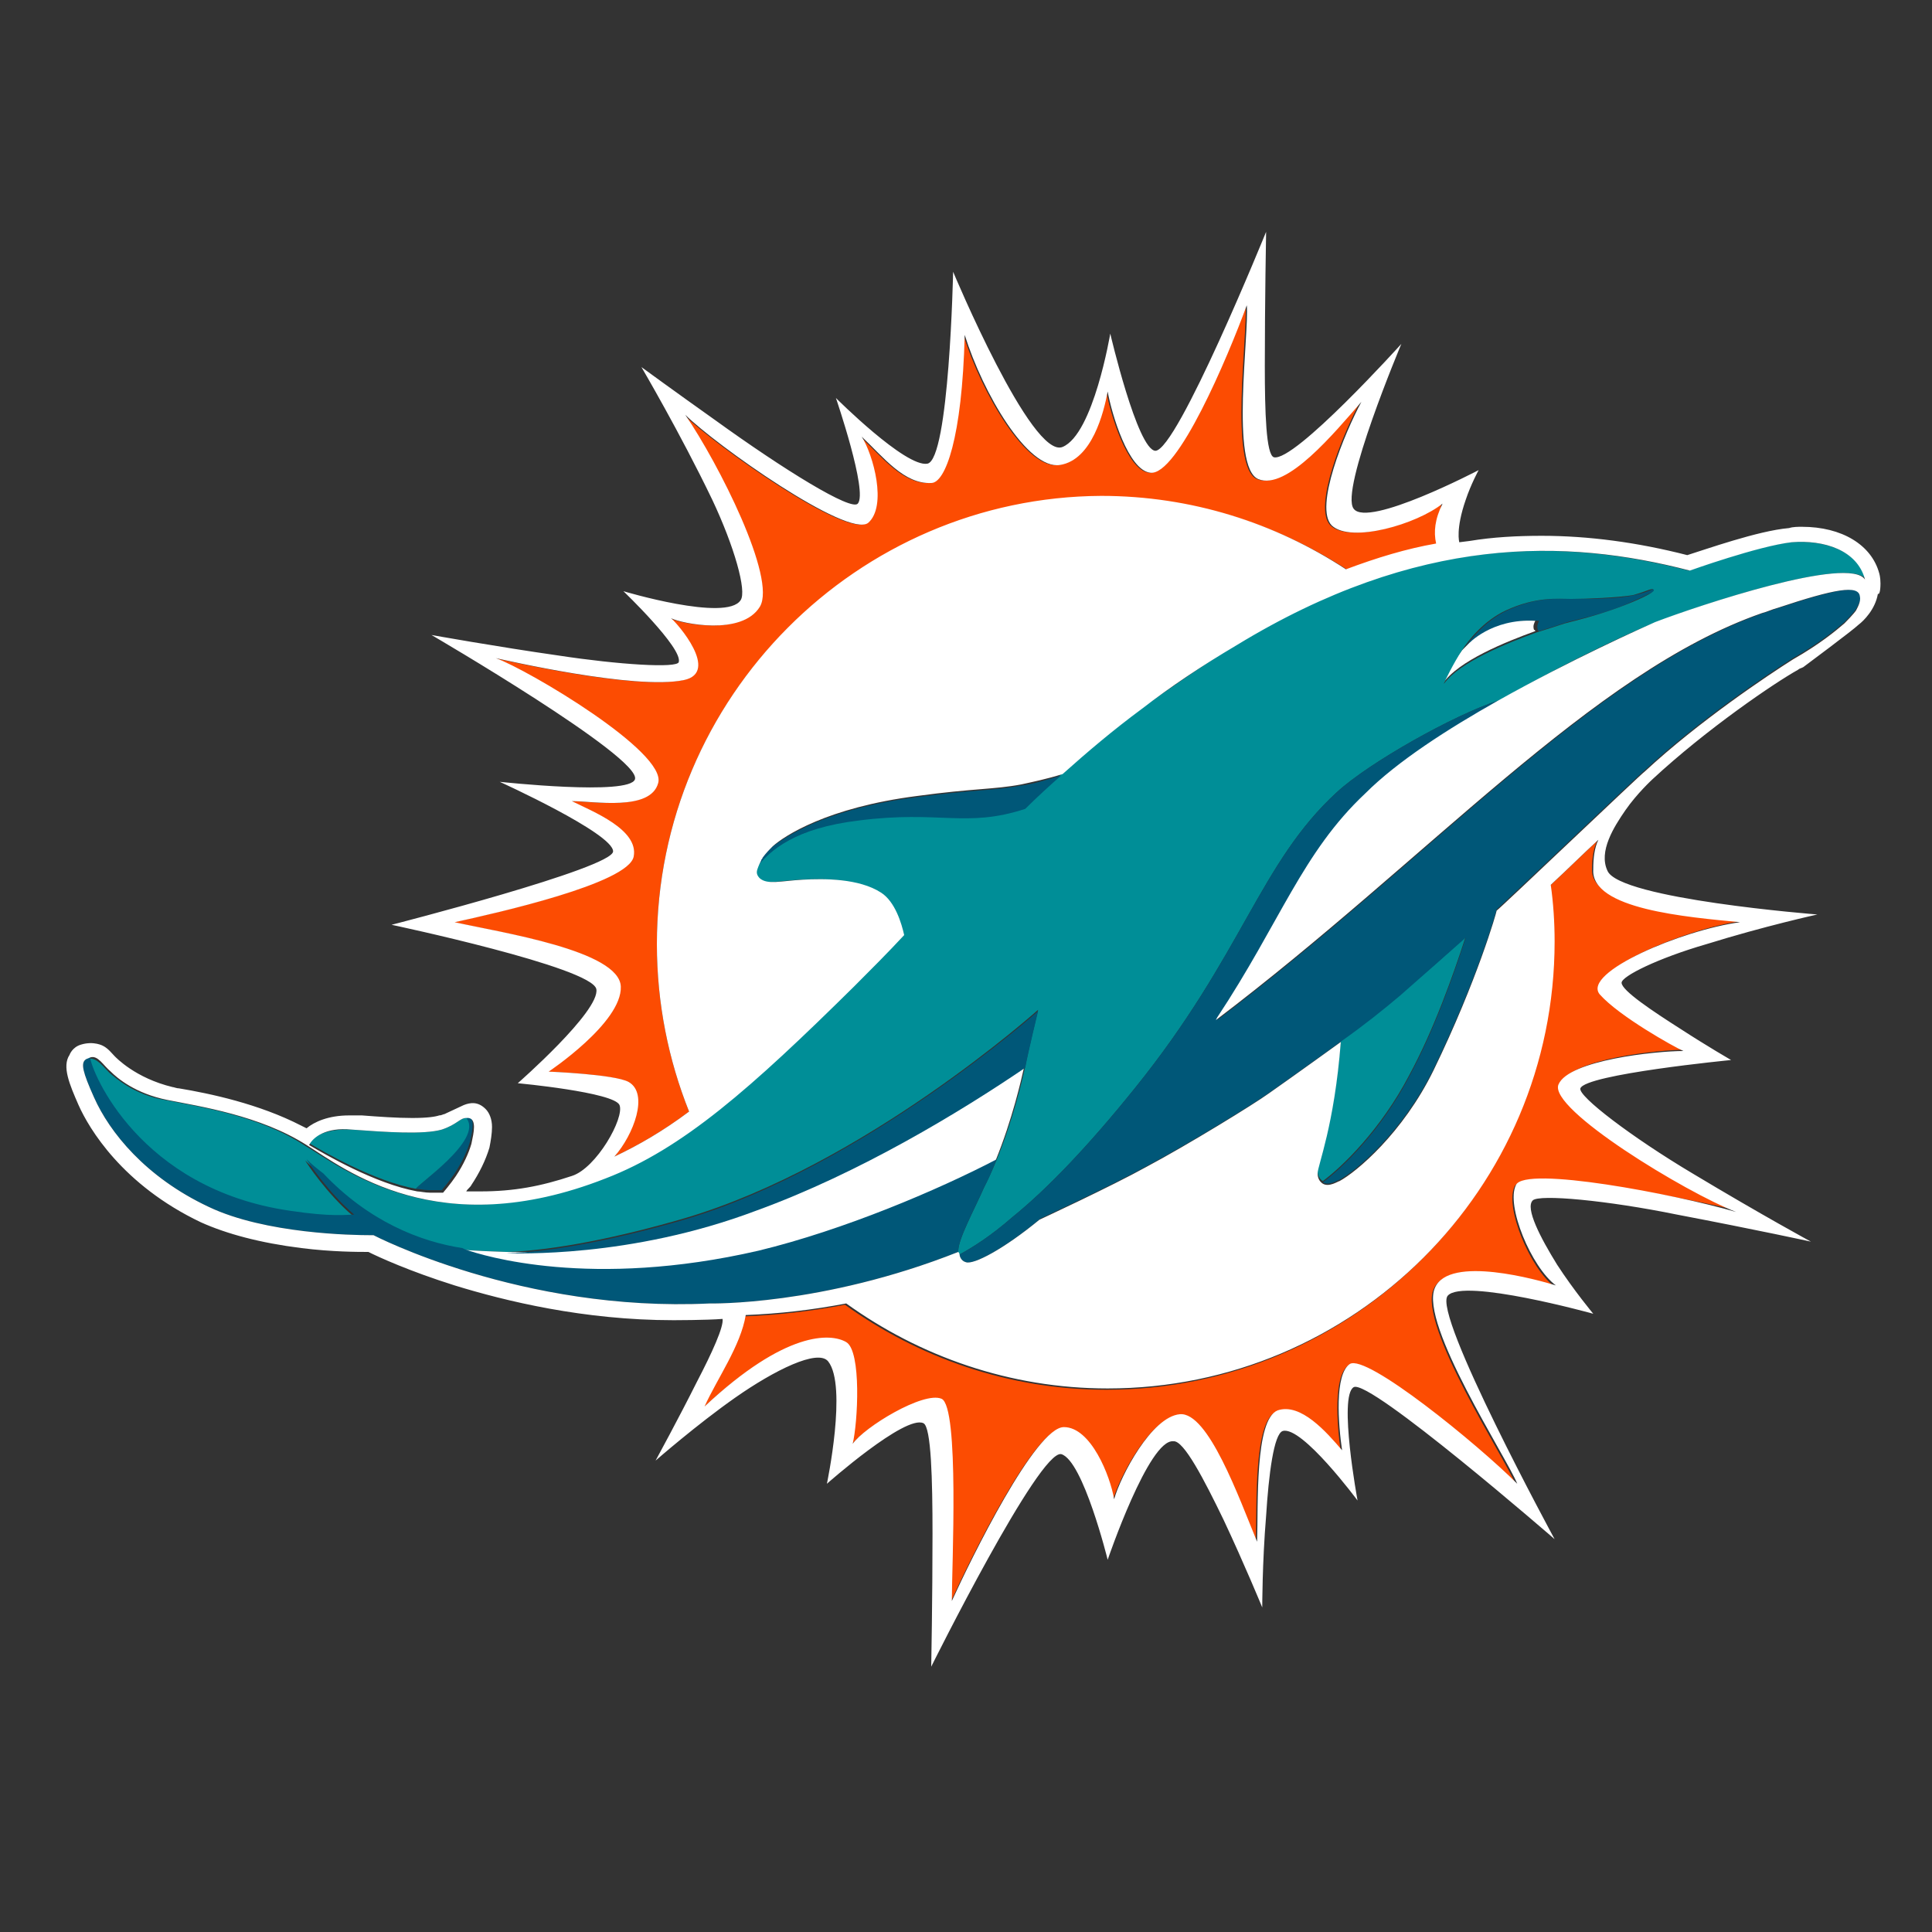
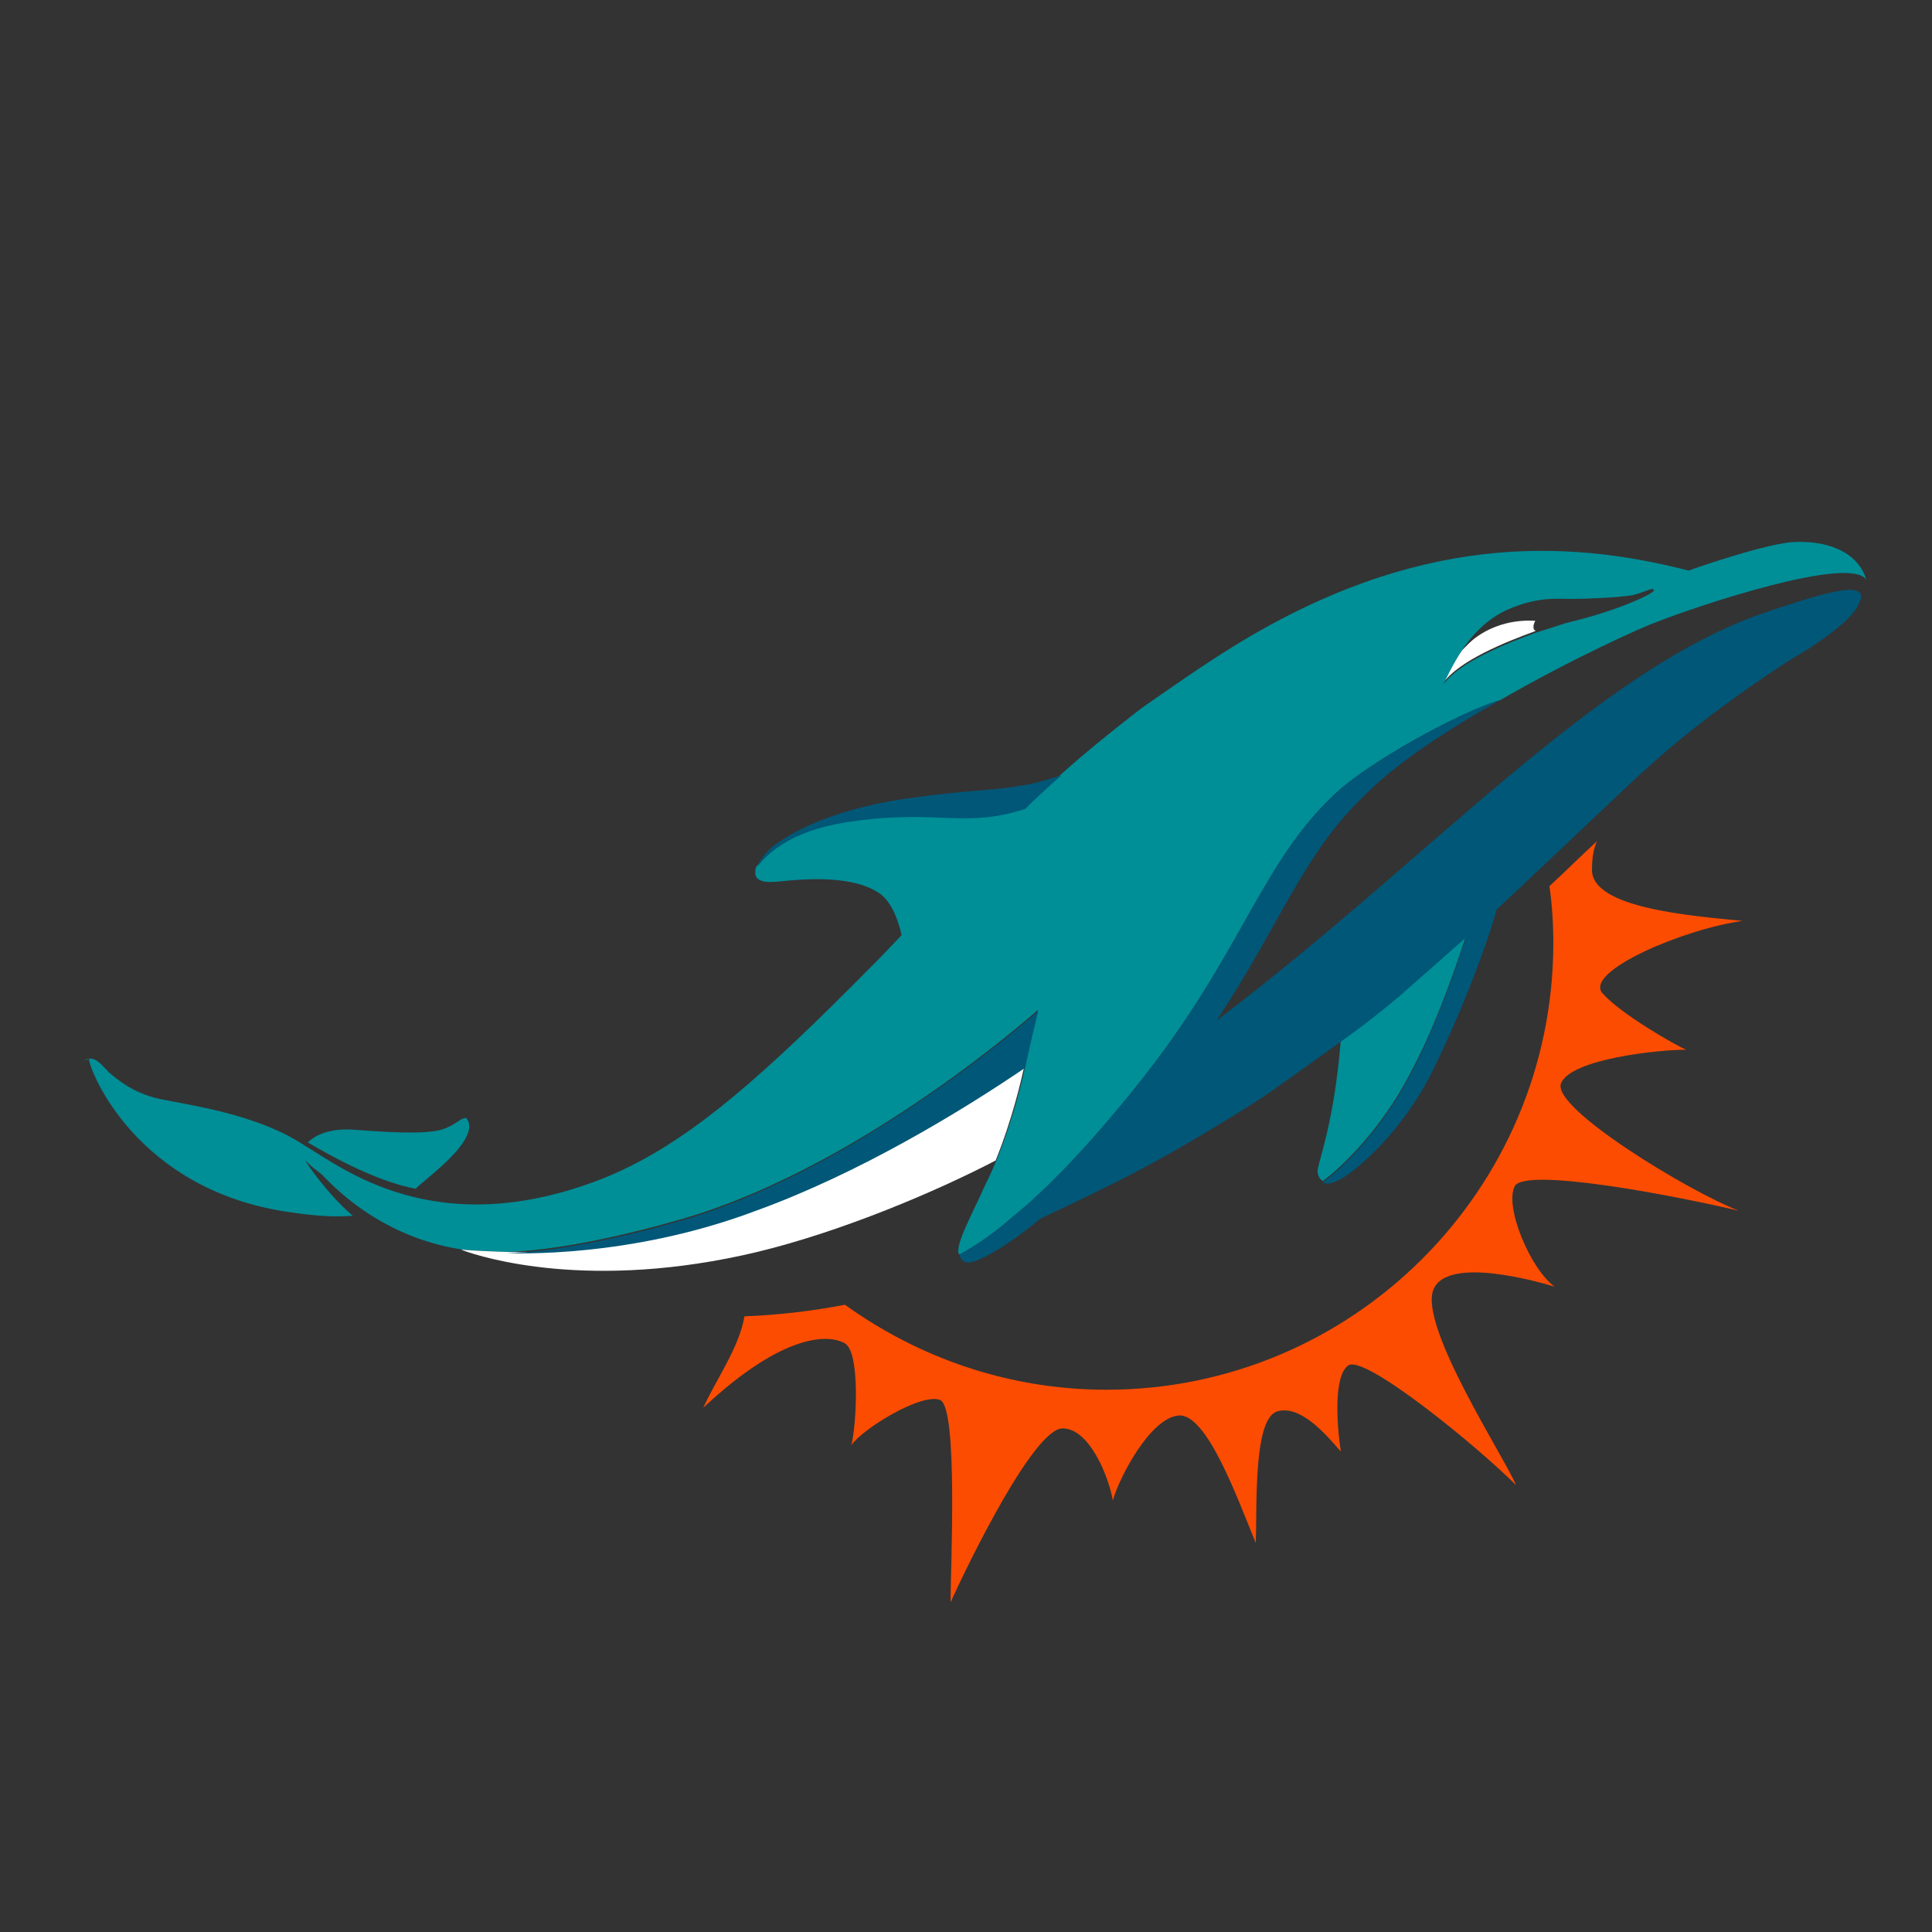
<svg xmlns="http://www.w3.org/2000/svg" version="1.1" id="Layer_1" x="0px" y="0px" viewBox="0 0 150 150" style="enable-background:new 0 0 150 150;" xml:space="preserve">
  <rect x="0" y="0" width="150" height="150" fill="#333333" stroke="none" />
  <style type="text/css">
	.st0{fill:#005778;}
	.st1{fill:#FFFFFF;}
	.st2{fill:#FC4C02;}
	.st3{fill:#008E97;}
</style>
-   <path class="st0" d="M126.9,46.2c-1.1,0.3-3.7,0.3-4.8,0.3c-1.1,0-2.7-0.2-5.1,0.9c-1.7,0.8-2.9,2.3-3.4,3.1  c0.2-0.2,0.3-0.4,0.5-0.5c0,0,1.8-2,5.4-1.8c-0.1,0.2-0.2,0.4-0.1,0.7c0,0,0,0,0,0c0,0,0,0.1,0.1,0.1l0,0c0,0,0,0,0,0  c0,0,1.3-0.4,2.2-0.7c2-0.5,3.2-0.8,4.6-1.4c1.8-0.8,2.4-1.1,2.4-1.2C128.4,45.6,128,46,126.9,46.2z" />
  <path class="st1" d="M114,50c-0.1,0.1-0.3,0.3-0.5,0.5c-0.7,0.9-1.5,2.6-1.5,2.6c1.2-1.8,5-3.3,7.2-4.1c0,0,0-0.1-0.1-0.1  c0,0,0,0,0,0c-0.1-0.3,0-0.5,0.1-0.7C115.8,48,114,50,114,50z" />
  <path class="st2" d="M117.6,92.1c-0.8,1.6,1.2,6.4,3.1,7.8c-1.3-0.4-8.3-2.4-9.4,0.2c-1.2,2.8,5.6,13.2,6.4,15.2  c-3.1-3.1-11.7-10.1-13-9.3c-1.2,0.8-0.9,4.7-0.6,6.7c-1.2-1.4-3.2-3.7-5-3.1c-1.8,0.7-1.5,7.4-1.6,10.2c-1.4-3.4-3.8-10.1-6-9.9  c-2.2,0.2-4.6,4.8-5.1,6.6c-0.3-1.8-1.8-5.6-3.9-5.6c-2.2,0-7.2,10.2-8.7,13.5c0-2.6,0.6-15.1-0.8-15.7c-1.4-0.6-6,2.2-6.9,3.5  c0.4-1.6,0.7-7.2-0.5-7.9c-1.2-0.7-4.7-0.9-11,5c1-2.2,2.8-4.7,3.2-7.1c2.6-0.1,5.2-0.4,7.8-0.9c5.7,4.1,12.7,6.6,20.3,6.6  c19.1,0,34.7-15.5,34.7-34.7c0-1.5-0.1-3-0.3-4.4c1.3-1.2,2.5-2.4,3.7-3.5c-0.3,0.6-0.4,1.4-0.4,2.3c0.1,2.9,7.6,3.5,11.7,3.9  c-4.5,0.6-12.3,3.9-10.9,5.6c1.5,1.7,5.8,4.1,6.5,4.4c-2.1,0-8.9,0.7-9.7,2.6c-0.8,1.9,9.9,8.4,13.8,9.9  C129.9,92.8,118.4,90.6,117.6,92.1z" />
-   <path class="st2" d="M111.7,42.3c-2.3,0.4-4.6,1.1-7,2c-5.5-3.6-12-5.7-19-5.7C66.6,38.6,51,54.1,51,73.3c0,4.6,0.9,9,2.5,13  c-2,1.5-3.9,2.6-5.8,3.5c1.4-1.7,2.6-4.9,1-5.8c-1.1-0.6-6.2-0.8-6.2-0.8s5.7-3.8,5.6-6.6c-0.1-2.8-9.3-4.2-12.9-5  c3.2-0.7,13.5-3,13.9-5.1c0.4-2.1-3.2-3.5-4.8-4.3c1.7,0,6.1,0.8,6.7-1.4c0.7-2.4-10.1-8.8-12.6-9.7c0.5,0.1,10.8,2.5,14.6,1.7  c2.8-0.6-0.5-4.4-1-4.8c0.8,0.4,5.5,1.4,6.9-0.9c1.3-2.2-3.2-11.1-5.8-14.9c2.3,2.3,12.6,9.6,14.2,8.4c1.5-1.3,0.4-5.3-0.5-6.7  c1.7,1.6,3.3,3.7,5.4,3.6c1.1,0,2.4-3.5,2.6-11.5c1.4,4.5,4.9,10.5,7.4,10.1c2.5-0.4,3.4-4.1,3.7-5.7c0.3,1.7,1.6,6.1,3.3,6.3  c2.1,0.3,6-8.9,7.5-13c0.2,2.1-1.3,12.6,0.9,13.5c2.2,0.9,5.9-3.6,8-6c-1.3,2.4-3.7,8.2-2.3,9.6c1.5,1.4,6.6-0.1,8.6-1.7  C111.7,40.4,111.6,41.4,111.7,42.3z" />
  <path class="st3" d="M139,42.1c-2.6,0.3-7.9,2.2-7.9,2.2c-9.7-2.5-21.2-2.8-35.2,5.8c-2.6,1.6-5,3.3-7.3,4.9  c-2.2,1.7-4.3,3.4-6.2,5.1c-0.8,0.7-1.9,1.7-2.8,2.6c-4.6,1.5-6.6,0.1-12.9,0.9c-5,0.7-6.9,2.4-8,3.7c-0.1,0.4-0.1,0.7,0.1,0.9  c0.6,0.5,1.5,0.2,3.3,0.1c1.7-0.1,4.4-0.1,6.1,1c1.1,0.7,1.6,2.4,1.8,3.3c-1.3,1.4-2.6,2.7-3.9,4c-7.9,7.9-13.3,12.5-19.3,14.9  c-13,5.1-20.3-0.9-23.2-2.6l0,0c-3.5-2.3-8.3-3-10.8-3.5C10.4,85,9,83.7,8.5,83.3c-0.5-0.5-1-1.2-1.6-1.1c-0.2,0-0.3,0.1-0.4,0.2  c0.1-0.1,0.2-0.1,0.4-0.2c0.1,1.1,3.8,10.2,15.5,11.9c3.3,0.5,4.4,0.3,5,0.3c-2-1.7-3.6-4.1-3.7-4.3c0.4,0.4,0.9,0.8,1.3,1.1  c3.5,3.7,7.5,5.3,10.8,5.8c0.2,0.1,3.5,0.2,3.5,0.2c3.8-0.1,9-1.2,13.8-2.6c14-4.1,27.5-16.2,27.5-16.2s-0.8,3.3-1,4.4  c-0.2,0.9-0.9,4-2.2,7.2c0,0-0.4,1-1,2.2c-0.8,1.8-2,4-2,4.9c0,0,0,0.1,0,0.1c0,0,0,0.1,0.1,0.2c1.1-0.6,2.5-1.5,4.1-2.9  c2.6-2.1,5.8-5.4,9.5-10c8.4-10.4,9.7-17.5,15.7-23c2.5-2.3,9.1-6,12.5-7.1c0,0,0.1,0,0.1,0c0,0,0,0,0,0c0,0,0,0,0,0  c5.7-3.3,11.3-5.8,12.2-6.1c3.3-1.3,15-5.2,16.3-3.3h0C144.2,42.7,141.6,41.9,139,42.1z M126.1,47c-1.3,0.5-2.6,0.9-4.6,1.4  c-0.9,0.3-2.2,0.7-2.2,0.7c0,0,0,0,0,0c-2.2,0.8-6,2.3-7.2,4c0-0.1,0.8-1.7,1.4-2.6c0.5-0.8,1.7-2.3,3.4-3.1c2.4-1.1,4-0.9,5.1-0.9  c1.1,0,3.7-0.1,4.8-0.3c1.1-0.3,1.5-0.6,1.6-0.4C128.5,45.9,127.9,46.3,126.1,47z" />
  <path class="st1" d="M79.5,82.9c-0.2,0.9-0.9,4-2.2,7.2c-4.6,2.4-11.9,5.5-18.5,7.1c-13,3.1-21.4,0.4-22.8-0.1l-0.2-0.1  c0.3,0.1,3.5,0.2,3.5,0.2c0.7,0,9.6,0.4,19.4-3.3C66.6,91,74.5,86.3,79.5,82.9z" />
  <path class="st0" d="M80.6,78.5c0,0-0.8,3.3-1,4.4c-5,3.4-12.9,8.2-20.9,11.1c-9.8,3.7-18.7,3.3-19.4,3.3c3.8-0.1,9-1.2,13.8-2.6  C67,90.6,80.6,78.5,80.6,78.5z" />
  <path class="st3" d="M113.8,72.7c-1,3.1-2.5,7.3-4.4,10.8c-2.2,4.2-5.2,7.1-6.7,8.2c-0.3-0.2-0.4-0.5-0.4-0.8  c0-0.6,1.3-3.7,1.8-10.2c1.7-1.3,3.2-2.4,4.5-3.5C110.4,75.8,112.1,74.3,113.8,72.7z" />
-   <path class="st0" d="M36.7,87.3c0,0.4-0.1,0.8-0.2,1.3c-0.2,0.7-0.6,1.6-1.2,2.5c-0.4,0.6-1,1.3-1,1.3c-0.1,0-0.6,0-1,0  c-0.4,0-0.8-0.1-1-0.1v0c-0.1-0.2,5.3-3.8,3.8-5.6C36.2,86.7,36.7,86.6,36.7,87.3z" />
  <path class="st0" d="M144.1,47.3C144.1,47.3,144.1,47.3,144.1,47.3c0,0-0.2,0.3-0.9,1c-0.7,0.6-1.9,1.6-4,2.8  c-1.9,1.2-7.3,4.8-11.5,8.7c-0.2,0.1-11.2,10.6-11.5,10.8c0,0.1-1.5,5.4-4.9,12.4c-2.4,4.9-6,7.9-7.3,8.6c-0.1,0-0.8,0.5-1.3,0.2  c1.5-1.1,4.5-4,6.7-8.2c1.9-3.5,3.4-7.7,4.4-10.8c-1.7,1.5-3.5,3.1-5.1,4.5c-1.3,1.1-2.8,2.3-4.5,3.5c0,0-3.6,2.6-5.6,4c0,0,0,0,0,0  c-1.1,0.8-6.3,4-9.5,5.7c-2.7,1.5-8.3,4.1-8.3,4.1c0,0,0,0,0,0C77.9,97,75.6,98.2,75,98c-0.4-0.1-0.5-0.5-0.5-0.6  c1.1-0.6,2.5-1.5,4.1-2.9c2.6-2.1,5.8-5.4,9.5-10c8.4-10.4,9.7-17.5,15.7-23c2.5-2.3,9.1-6,12.5-7.1c0,0,0.1,0,0.1,0  c-3.9,2.2-7.8,4.7-10.3,7.2c-4.9,4.6-6.6,10-11.5,17.4l-0.1,0.2c16.5-12.5,29.2-27,42.4-31.6c0.4-0.1,0.8-0.3,1.2-0.4c0,0,0,0,0,0  c4.5-1.5,6.3-1.8,6.4-0.9C144.5,46.6,144.2,47.1,144.1,47.3z" />
  <path class="st3" d="M32.3,92.3L32.3,92.3c-3.3-0.6-7.2-2.9-8.4-3.6c0.4-0.4,1.4-1.1,3.4-1c2.7,0.2,5.6,0.4,7,0  c1.2-0.4,1.4-0.9,1.9-0.9h0C37.6,88.5,32.2,92.1,32.3,92.3z" />
  <path class="st0" d="M66.7,63.7c6.3-0.8,8.3,0.6,12.9-0.9c0.9-0.9,2-1.9,2.8-2.6c-1.3,0.4-2.3,0.7-3.2,0.8c-2.1,0.4-3.7,0.3-8.1,0.9  c-7,0.9-10.2,3.1-11.2,3.9c-0.3,0.3-0.5,0.5-0.8,0.9c-0.2,0.3-0.3,0.6-0.4,0.7C59.8,66,61.7,64.3,66.7,63.7z" />
-   <path class="st0" d="M76.4,92.2c-0.8,1.8-2,4-2,4.9c0,0,0,0.1,0,0.1c-10.6,4.2-19.3,4-19.3,4c-14.6,0.7-26.1-5.3-26.1-5.3s0,0,0,0  c0,0-0.1,0-0.2,0c-1.4,0-8.2-0.1-12.6-2.2c-4.9-2.3-7.7-5.8-8.9-8.5c-0.9-2-1-2.6-0.7-2.9c0,0,0.1,0,0.1-0.1c0,0,0,0,0,0  c0.1-0.1,0.2-0.1,0.3-0.1c0.1,1.1,3.8,10.2,15.5,11.9c3.3,0.5,4.4,0.3,5,0.3c-2-1.7-3.6-4.1-3.7-4.3c0.4,0.4,0.9,0.8,1.3,1.1  c3.5,3.7,7.5,5.3,10.8,5.8c0,0,0,0,0,0h0l0,0l0.2,0.1c1.4,0.5,9.8,3.1,22.8,0.1c6.6-1.6,13.9-4.7,18.5-7.1  C77.3,90.1,77,91.1,76.4,92.2z" />
-   <path class="st1" d="M146,45.3c0-0.5-0.1-0.8-0.1-0.8l0,0c-0.6-2.2-2.9-3.6-6-3.6c-0.3,0-0.7,0-1,0.1c-2.4,0.2-6.6,1.7-7.9,2.1  c-3.9-1-7.7-1.5-11.3-1.5c-1.9,0-3.8,0.1-5.6,0.4l0,0l-0.8,0.1c0,0-0.3-1,0.5-3.3c0.4-1.2,1-2.3,1-2.3s-8.6,4.5-9.7,3  c-1.1-1.4,3.7-12.8,3.7-12.8s-8.3,9.2-9.9,8.8c-0.6-0.2-0.7-3.5-0.7-7.1c0-4.9,0.1-10.4,0.1-10.4S91.4,35,89.7,35  c-1.4-0.1-3.5-9.1-3.5-9.1s-1.3,7.8-3.7,8.8c-2.4,1-8.5-13.6-8.5-13.6s-0.3,14.6-2,14.9c-1.7,0.3-7.1-5.1-7.1-5.1s2.5,7.3,1.7,8.2  c-0.5,0.6-5.7-2.6-11.1-6.5c-3.1-2.2-5.7-4.1-5.7-4.1s3,5.1,5.5,10.3c1.7,3.6,2.7,7.1,2.2,7.8c-1.1,1.7-9.1-0.7-9.1-0.7  s4.6,4.4,4.3,5.5c-0.1,0.5-4.7,0.2-9.3-0.5c-4.9-0.7-9.9-1.6-9.9-1.6s16.3,9.5,15.8,11.2c-0.4,1.3-10.5,0.2-10.5,0.2s8.8,4,8.8,5.4  c0,1.3-17.2,5.7-17.2,5.7s15.6,3.3,15.9,5c0.3,1.7-6.1,7.3-6.1,7.3s7.5,0.7,7.9,1.7c0.4,1-1.8,4.9-3.7,5.5c-2.4,0.8-4.5,1.2-7.1,1.2  c-0.4,0-0.7,0-1.1,0c0.1-0.2,0.3-0.3,0.4-0.5c0.6-0.9,1.1-1.9,1.4-2.9l0,0l0,0c0.1-0.5,0.2-1.1,0.2-1.6l0,0l0,0  c0-0.6-0.2-1.1-0.5-1.4c-0.6-0.6-1.2-0.5-1.7-0.3l-1.5,0.7c-0.1,0-0.2,0.1-0.4,0.1c-0.3,0.1-0.9,0.2-2.1,0.2c-1.2,0-2.6-0.1-3.9-0.2  c0,0-0.8,0-1,0c-1.6,0-2.7,0.5-3.3,1l-0.4-0.2c-3.3-1.7-7.1-2.5-9.5-2.9c-0.2,0-0.4-0.1-0.5-0.1C10.5,83.7,9,82.1,8.9,82  c-0.2-0.2-0.5-0.6-0.9-0.8c0,0-0.7-0.4-1.7-0.1c-0.7,0.2-0.9,0.8-0.9,0.8c-0.6,0.9,0,2.3,0.7,3.9c0.8,1.8,3.4,6.2,9.5,9.1  c2,0.9,4.6,1.6,7.8,2c2.4,0.3,4.4,0.3,5.2,0.3c0.8,0.4,3.2,1.5,6.7,2.6c3.9,1.2,10,2.7,17,2.7c0,0,2.5,0,3.8-0.1  c0.1,0.6-0.8,2.6-2,4.9c-1.4,2.8-3.2,6.1-3.2,6.1s3.2-2.8,6.2-4.9c3-2.1,6.4-3.8,7.2-2.8c1.5,1.9-0.1,9.5-0.1,9.5s6.1-5.4,7.5-4.7  c0.6,0.3,0.7,4.4,0.7,8.6c0,5-0.1,10.3-0.1,10.3s8.4-16.9,10.1-16.5c1.7,0.5,3.6,8.2,3.6,8.2s3.2-9.4,5.1-9.2c0.8-0.1,2.4,3,3.9,6.1  c1.6,3.4,3,6.8,3,6.8s0-3.5,0.3-7.1c0.2-3.2,0.6-6.4,1.3-6.6c1.5-0.4,5.8,5.4,5.8,5.4s-1.5-8.1-0.3-8.8c1.2-0.7,15.6,11.8,15.6,11.8  s-9.5-17.5-8.3-18.9s11.3,1.4,11.3,1.4s-1.5-1.8-2.8-3.8c-1.3-2.1-2.5-4.4-1.9-5c0.5-0.5,5.8,0,11.2,1.1c6.3,1.2,10.4,2.1,10.4,2.1  s-3.7-2-9.2-5.3c-4.7-2.8-8.9-6-8.7-6.6c0.4-1.1,11.7-2.2,11.7-2.2s-1.9-1.1-3.9-2.4c-2.2-1.4-4.6-3-4.6-3.6c0-0.5,2.8-1.9,6.6-3  c4.5-1.4,8.6-2.3,8.6-2.3s-15.4-1.2-16.3-3.4c-0.7-1.5,0.5-3.4,1.4-4.7c0.9-1.3,2.1-2.4,2.1-2.4c4.2-3.9,9.5-7.5,11.3-8.5  c0.1-0.1,0.2-0.1,0.4-0.2c0,0,3.9-2.9,4.3-3.3c0.4-0.3,1.3-1.2,1.5-2.4C145.9,46.2,146,45.9,146,45.3z M48.8,84  c-1.1-0.6-6.2-0.8-6.2-0.8s5.7-3.8,5.6-6.6c-0.1-2.8-9.3-4.2-12.9-5c3.2-0.7,13.5-3,13.9-5.1c0.4-2.1-3.2-3.5-4.8-4.3  c1.7,0,6.1,0.8,6.7-1.4c0.7-2.4-10.1-8.8-12.6-9.7c0.5,0.1,10.8,2.5,14.6,1.7c2.8-0.6-0.5-4.4-1-4.8c0.8,0.4,5.5,1.4,6.9-0.9  c1.3-2.2-3.2-11.1-5.8-14.9c2.3,2.3,12.6,9.6,14.2,8.4c1.5-1.3,0.4-5.3-0.5-6.7c1.7,1.6,3.3,3.7,5.4,3.6c1.1,0,2.4-3.5,2.6-11.5  c1.4,4.5,4.9,10.5,7.4,10.1c2.5-0.4,3.4-4.1,3.7-5.7c0.3,1.7,1.6,6.1,3.3,6.3c2.1,0.3,6-8.9,7.5-13c0.2,2.1-1.3,12.6,0.9,13.5  c2.2,0.9,5.9-3.6,8-6c-1.3,2.4-3.7,8.2-2.3,9.6c1.5,1.4,6.6-0.1,8.6-1.7c-0.6,1.2-0.7,2.2-0.5,3.1c-2.3,0.4-4.6,1.1-7,2  c-5.5-3.6-12-5.7-19-5.7C66.6,38.6,51,54.1,51,73.3c0,4.6,0.9,9,2.5,13c-2,1.5-3.9,2.6-5.8,3.5C49.2,88.1,50.4,84.9,48.8,84z   M27.3,87.7c2.7,0.2,5.6,0.4,7,0c1.2-0.4,1.4-0.9,1.9-0.9h0c0.1,0,0.6-0.1,0.6,0.7c0,0.4-0.1,0.8-0.2,1.3c-0.2,0.7-0.6,1.6-1.2,2.5  c-0.4,0.6-1,1.3-1,1.3c-0.1,0-0.6,0-1,0c-0.4,0-0.8-0.1-1-0.1c-3.3-0.6-7.2-2.9-8.4-3.6C24.3,88.3,25.3,87.5,27.3,87.7z M135.1,71.6  c-4.5,0.6-12.3,3.9-10.9,5.6c1.5,1.7,5.8,4.1,6.5,4.4c-2.1,0-8.9,0.7-9.7,2.6c-0.8,1.9,9.9,8.4,13.8,9.9c-4.8-1.4-16.4-3.6-17.1-2.1  c-0.8,1.6,1.2,6.4,3.1,7.8c-1.3-0.4-8.3-2.4-9.4,0.2c-1.2,2.8,5.6,13.2,6.4,15.2c-3.1-3.1-11.7-10.1-13-9.3  c-1.2,0.8-0.9,4.7-0.6,6.7c-1.2-1.4-3.2-3.7-5-3.1c-1.8,0.7-1.5,7.4-1.6,10.2c-1.4-3.4-3.8-10.1-6-9.9c-2.2,0.2-4.6,4.8-5.1,6.6  c-0.3-1.8-1.8-5.6-3.9-5.6c-2.2,0-7.2,10.2-8.7,13.5c0-2.6,0.6-15.1-0.8-15.7c-1.4-0.6-6,2.2-6.9,3.5c0.4-1.6,0.7-7.2-0.5-7.9  c-1.2-0.7-4.7-0.9-11,5c1-2.2,2.8-4.7,3.2-7.1c2.6-0.1,5.2-0.4,7.8-0.9c5.7,4.1,12.7,6.6,20.3,6.6c19.1,0,34.7-15.5,34.7-34.7  c0-1.5-0.1-3-0.3-4.4c1.3-1.2,2.5-2.4,3.7-3.5c-0.3,0.6-0.4,1.4-0.4,2.3C123.5,70.6,131,71.2,135.1,71.6z M144.8,45  c-1.2-1.9-12.9,2-16.3,3.3c-0.9,0.4-6.5,2.9-12.2,6.1c-3.9,2.2-7.8,4.7-10.3,7.2c-4.9,4.6-6.6,10-11.5,17.4l-0.1,0.2  c16.5-12.5,29.2-27,42.4-31.6c0.4-0.1,0.8-0.3,1.2-0.4c0,0,0,0,0,0c4.5-1.5,6.3-1.8,6.4-0.9c0.1,0.4-0.2,0.9-0.3,1.1  c0,0-0.2,0.3-0.9,1c-0.7,0.6-1.9,1.6-4,2.8c-1.9,1.2-7.3,4.8-11.5,8.7c-0.2,0.1-11.2,10.6-11.5,10.8c0,0.1-1.5,5.4-4.9,12.4  c-2.4,4.9-6,7.9-7.3,8.6c-0.1,0-0.8,0.5-1.3,0.2c-0.3-0.2-0.4-0.5-0.4-0.8c0-0.6,1.3-3.7,1.8-10.2c0,0-3.6,2.6-5.6,4  c-1.1,0.8-6.3,4-9.5,5.7c-2.7,1.5-8.3,4.1-8.3,4.1C77.9,97,75.6,98.2,75,98c-0.4-0.1-0.5-0.5-0.5-0.6c0-0.1-0.1-0.2-0.1-0.2  c-10.6,4.2-19.3,4-19.3,4c-14.6,0.7-26.1-5.3-26.1-5.3c0,0-0.1,0-0.2,0c-1.4,0-8.2-0.1-12.6-2.2c-4.9-2.3-7.7-5.8-8.9-8.5  c-0.9-2-1-2.6-0.7-2.9c0.1-0.1,0.2-0.1,0.4-0.2c0.6-0.2,1,0.6,1.6,1.1c0.5,0.5,1.9,1.7,4.4,2.2c2.5,0.5,7.2,1.2,10.8,3.5  c2.9,1.8,10.2,7.7,23.2,2.6c6-2.3,11.3-7,19.3-14.9c1.3-1.3,2.6-2.6,3.9-4c-0.2-0.9-0.7-2.6-1.8-3.3c-1.7-1.1-4.4-1.1-6.1-1  c-1.7,0.1-2.7,0.4-3.3-0.1c-0.2-0.2-0.3-0.4-0.2-0.7c0.1-0.3,0.2-0.5,0.3-0.7c0-0.1,0.1-0.1,0.1-0.2c0.3-0.4,0.5-0.6,0.8-0.9  c0.9-0.8,4.2-3,11.2-3.9c4.4-0.6,6-0.5,8.1-0.9c0.9-0.2,1.9-0.4,3.2-0.8c1.9-1.7,3.9-3.4,6.2-5.1c2.2-1.7,4.6-3.3,7.3-4.9  c14.1-8.6,25.6-8.3,35.2-5.8c0,0,5.3-1.9,7.9-2.2C141.6,41.9,144.2,42.7,144.8,45z" />
</svg>